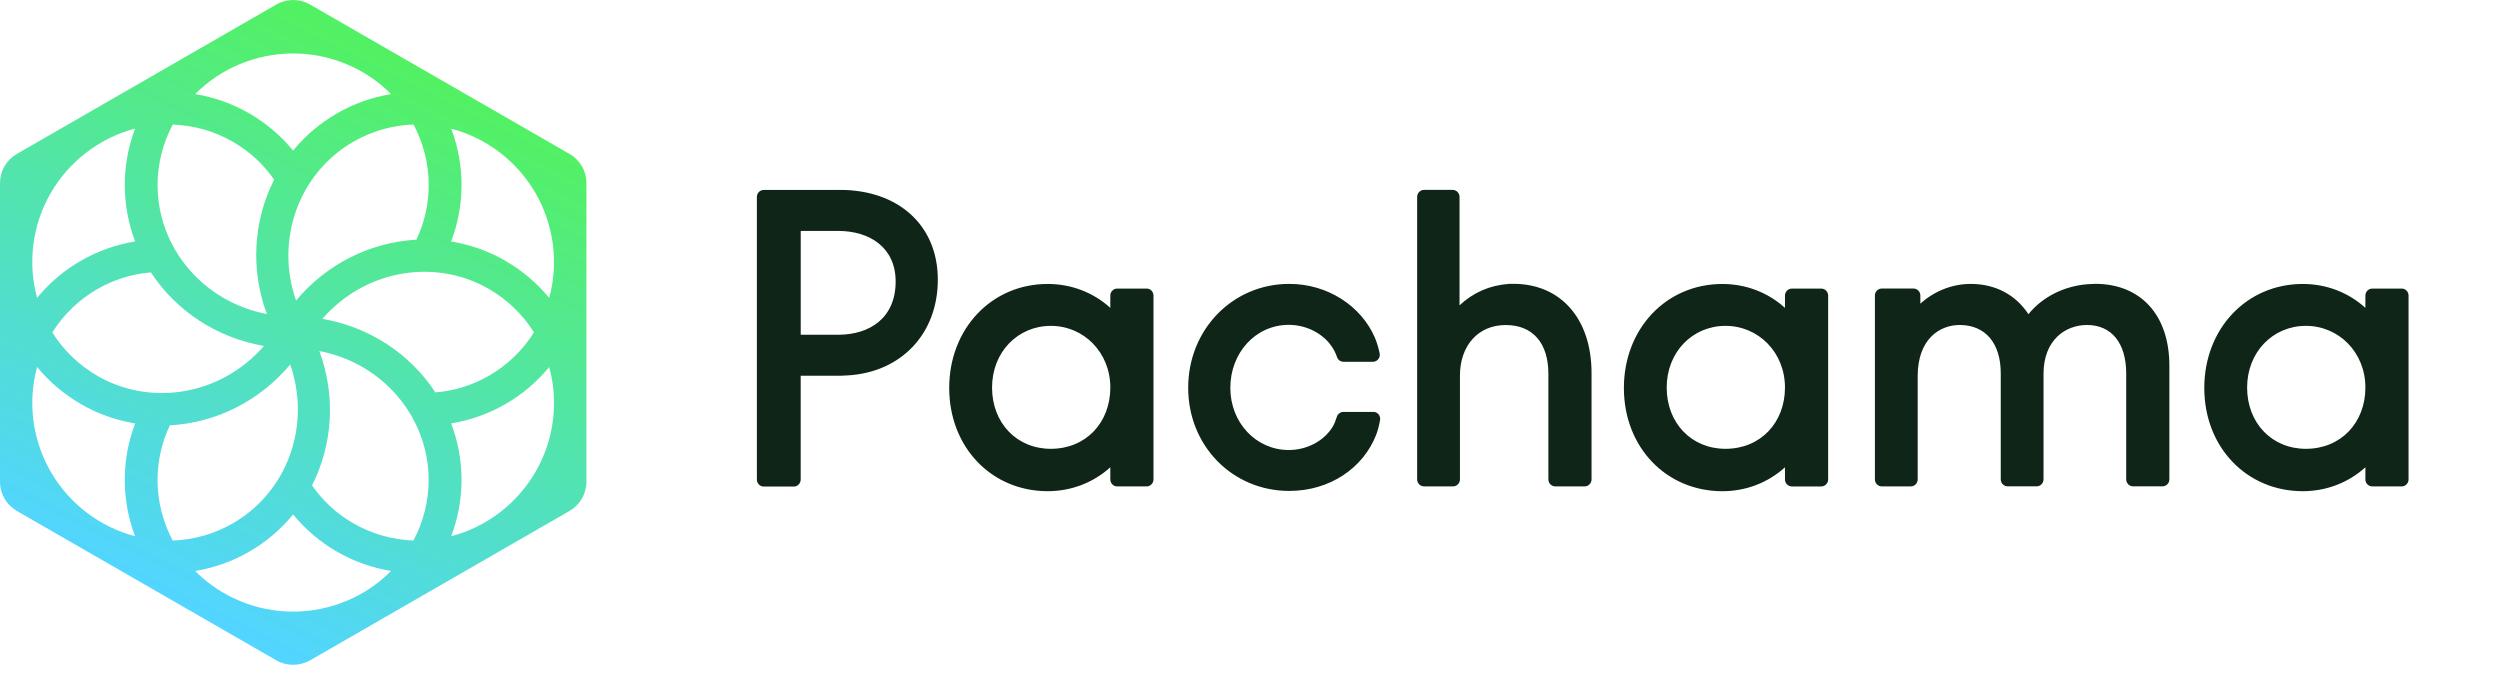
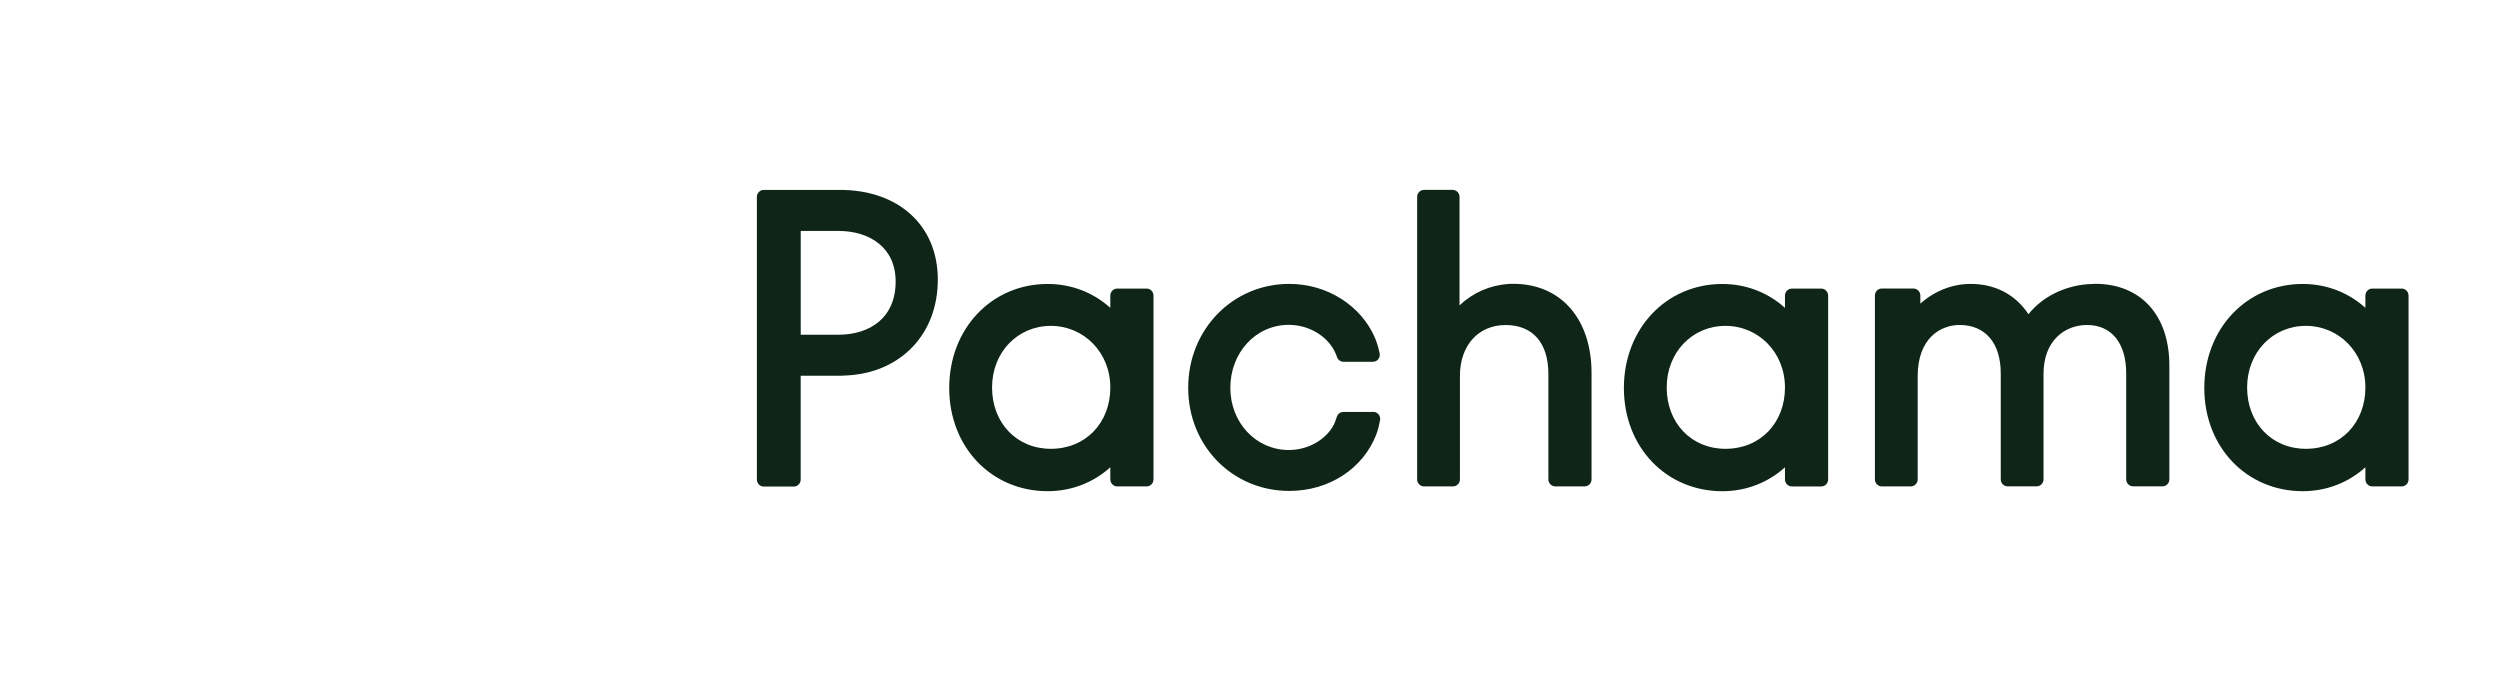
<svg xmlns="http://www.w3.org/2000/svg" fill="none" version="1.1" viewBox="0 0 162 44">
-   <path d="m49.491 12.308h4.937l-0.006-0.003c3.797 0 6.349 2.297 6.349 5.817 0 3.52-2.39 6.015-5.864 6.205 0 0-0.334 0.02-0.426 0.02h-2.596v6.729c0 0.249-0.201 0.453-0.446 0.453h-1.947c-0.245 0-0.446-0.204-0.446-0.453v-18.315c0-0.249 0.201-0.453 0.446-0.453zm2.396 9.383h2.426c2.064 0 3.725-1.099 3.725-3.45 0-2.186-1.661-3.277-3.725-3.277h-2.426v6.726zm45.84-3.297h0.337v-0.003c3.079 0 5.068 2.271 5.068 5.783v6.891c0 0.249-0.201 0.453-0.446 0.453h-1.905c-0.246 0-0.446-0.204-0.446-0.453v-6.84c0-1.98-0.995-3.163-2.767-3.163-1.772 0-2.964 1.32-2.964 3.288v6.715c0 0.249-0.201 0.453-0.446 0.453h-1.881c-0.245 0-0.446-0.204-0.446-0.453v-18.307c0-0.249 0.201-0.453 0.446-0.453h1.855c0.245 0 0.446 0.204 0.446 0.453v7.029c0.872-0.824 1.975-1.308 3.159-1.382l-0.011-0.011zm-8.742 8.298h-1.933c-0.195 0-0.368 0.13-0.426 0.32-0.061 0.198-0.153 0.453-0.276 0.654-0.546 0.892-1.644 1.495-2.833 1.495-2.126 0-3.792-1.77-3.792-4.03s1.63-4.081 3.792-4.081c1.059 0 2.062 0.487 2.658 1.235 0.251 0.311 0.39 0.634 0.465 0.858 0.061 0.181 0.231 0.3 0.421 0.3h1.903c0.284 0 0.496-0.263 0.437-0.547-0.061-0.292-0.159-0.663-0.309-1.017-0.886-2.05-3.056-3.483-5.547-3.483-3.672 0-6.55 2.957-6.55 6.732 0 3.775 2.878 6.684 6.55 6.684 2.622 0 4.792-1.481 5.63-3.636 0.12-0.309 0.201-0.663 0.254-0.949 0.05-0.28-0.159-0.538-0.437-0.538l-0.005 0.003zm-14.685-7.992h-1.906c-0.245 0-0.446 0.204-0.446 0.453v0.796c-1.106-1.003-2.535-1.549-4.056-1.549-3.639 0-6.383 2.897-6.383 6.74s2.744 6.689 6.383 6.689c1.518 0 2.947-0.547 4.056-1.549v0.787c0 0.249 0.201 0.453 0.446 0.453h1.906c0.245 0 0.446-0.204 0.446-0.453v-11.915c0-0.249-0.201-0.453-0.446-0.453zm-6.207 10.383c-2.207 0-3.808-1.671-3.808-3.971 0-2.3 1.672-3.996 3.808-3.996s3.856 1.719 3.856 3.996c0 2.277-1.585 3.971-3.856 3.971zm87.535-10.383h-1.905c-0.246 0-0.446 0.204-0.446 0.453v0.796c-1.106-1.003-2.535-1.549-4.056-1.549-3.639 0-6.383 2.897-6.383 6.74s2.744 6.689 6.383 6.689c1.518 0 2.947-0.547 4.056-1.549v0.787c0 0.249 0.2 0.453 0.446 0.453h1.905c0.245 0 0.446-0.204 0.446-0.453v-11.915c0-0.249-0.201-0.453-0.446-0.453zm-6.207 10.383c-2.206 0-3.808-1.671-3.808-3.971 0-2.3 1.671-3.996 3.808-3.996s3.856 1.719 3.856 3.996c0 2.277-1.585 3.971-3.856 3.971zm-33.309-10.383h1.906c0.245 0 0.446 0.204 0.446 0.453v11.915c0 0.249-0.201 0.453-0.446 0.453h-1.906c-0.245 0-0.446-0.204-0.446-0.453v-0.787c-1.108 1.003-2.537 1.549-4.056 1.549-3.638 0-6.382-2.846-6.382-6.689s2.744-6.74 6.382-6.74c1.521 0 2.95 0.547 4.056 1.549v-0.796c0-0.249 0.201-0.453 0.446-0.453zm-8.11 6.412c0 2.3 1.602 3.971 3.809 3.971 2.27 0 3.855-1.694 3.855-3.971 0-2.277-1.718-3.996-3.855-3.996s-3.809 1.696-3.809 3.996zm27.754-6.718-0.493 0.023c-1.53 0.125-2.923 0.83-3.82 1.943-0.833-1.269-2.154-1.963-3.742-1.963-1.192 0-2.362 0.465-3.262 1.28v-0.527c0-0.249-0.2-0.453-0.446-0.453h-2.053c-0.245 0-0.446 0.204-0.446 0.453v11.915c0 0.249 0.201 0.453 0.446 0.453h1.881c0.245 0 0.445-0.204 0.445-0.453v-6.689c0-2.447 1.463-3.317 2.717-3.317 1.668 0 2.666 1.173 2.666 3.138v6.865c0 0.249 0.2 0.453 0.446 0.453h1.88c0.245 0 0.446-0.204 0.446-0.453v-6.84c0-2.186 1.415-3.163 2.816-3.163 1.591 0 2.541 1.173 2.541 3.138v6.865c0 0.249 0.201 0.453 0.446 0.453h1.906c0.245 0 0.445-0.204 0.445-0.453v-7.369c0-3.271-1.847-5.302-4.819-5.302v0.003z" clip-rule="evenodd" fill="#0E2517" fill-rule="evenodd" />
-   <path d="m36.906 9.975-16.818-9.683c-0.673-0.388-1.505-0.388-2.179 0l-16.818 9.683c-0.673 0.388-1.091 1.109-1.091 1.883v19.367c0 0.774 0.417 1.495 1.091 1.883l16.818 9.683c0.328 0.191 0.707 0.288 1.091 0.288s0.76-0.103 1.091-0.288l16.818-9.683c0.673-0.388 1.091-1.109 1.091-1.883v-19.367c0-0.774-0.417-1.495-1.091-1.883h-0.003zm-5.215 8.757c1.18 0.679 2.187 1.65 2.911 2.806-0.724 1.156-1.731 2.127-2.911 2.806-1.071 0.616-2.24 0.985-3.478 1.084-1.647-2.518-4.31-4.251-7.324-4.764 2.733-3.158 7.263-3.974 10.802-1.935v0.003zm-1.784 12.368c0-1.259-0.228-2.493-0.673-3.663 1.244-0.203 2.426-0.624 3.517-1.251 1.088-0.627 2.04-1.434 2.836-2.401 0.629 2.263 0.309 4.736-0.888 6.797-1.194 2.06-3.181 3.577-5.46 4.165 0.442-1.17 0.668-2.399 0.668-3.649v0.003zm2.847-14.198c-1.096-0.632-2.279-1.051-3.52-1.253 0.445-1.176 0.673-2.407 0.673-3.66s-0.225-2.479-0.668-3.649c2.279 0.591 4.266 2.102 5.46 4.168 1.194 2.06 1.516 4.534 0.888 6.797-0.796-0.968-1.748-1.775-2.836-2.401h0.003zm-5.769-1.37c-3.011 0.164-5.846 1.6-7.8 3.943-1.377-3.938 0.178-8.258 3.72-10.296 1.18-0.679 2.524-1.065 3.893-1.112 0.643 1.204 0.982 2.557 0.982 3.918 0 1.237-0.27 2.429-0.796 3.544v0.003zm-5.145-8.186c-1.094 0.632-2.054 1.442-2.847 2.413-0.799-0.973-1.753-1.783-2.844-2.413-1.088-0.627-2.265-1.045-3.501-1.248 1.653-1.675 3.962-2.634 6.347-2.634 2.385 0 4.697 0.959 6.347 2.634-1.236 0.202-2.418 0.624-3.503 1.248zm-4.547 13.003c-4.107-0.779-7.082-4.284-7.082-8.358 0-1.359 0.339-2.715 0.982-3.918 1.369 0.047 2.713 0.43 3.893 1.112 1.071 0.616 1.976 1.445 2.68 2.457-1.366 2.682-1.536 5.848-0.473 8.707zm-6.289 7.213c3.011-0.161 5.846-1.597 7.8-3.943 1.377 3.938-0.178 8.258-3.72 10.296-1.18 0.679-2.524 1.065-3.893 1.112-0.643-1.204-0.982-2.557-0.982-3.918 0-1.237 0.27-2.429 0.796-3.544v-0.003zm5.142 8.189c1.094-0.632 2.054-1.442 2.847-2.413 0.799 0.973 1.753 1.783 2.844 2.413 1.088 0.627 2.265 1.045 3.503 1.248-1.653 1.675-3.962 2.634-6.347 2.634-2.385 0-4.697-0.96-6.347-2.634 1.236-0.202 2.418-0.624 3.501-1.248zm4.547-13.003c4.107 0.779 7.082 4.284 7.082 8.358 0 1.359-0.34 2.715-0.982 3.918-1.369-0.047-2.713-0.43-3.893-1.112-1.071-0.616-1.976-1.445-2.68-2.46 1.366-2.682 1.536-5.848 0.473-8.707v0.003zm-12.608-10.765c0 1.259 0.228 2.493 0.673 3.663-1.244 0.202-2.426 0.624-3.517 1.251-1.088 0.627-2.04 1.434-2.836 2.401-0.626-2.263-0.309-4.736 0.888-6.797 1.194-2.06 3.181-3.577 5.46-4.168-0.442 1.17-0.668 2.399-0.668 3.649zm-2.847 14.201c1.096 0.632 2.279 1.051 3.52 1.253-0.445 1.173-0.673 2.407-0.673 3.66 0 1.254 0.225 2.479 0.668 3.649-2.279-0.591-4.266-2.102-5.46-4.168-1.194-2.06-1.514-4.537-0.888-6.797 0.796 0.968 1.748 1.775 2.836 2.401h-0.003zm1.063-1.836c-1.18-0.679-2.187-1.65-2.911-2.806 0.723-1.156 1.731-2.127 2.911-2.806 1.071-0.616 2.243-0.984 3.478-1.084 1.647 2.518 4.31 4.251 7.324 4.764-2.733 3.159-7.263 3.974-10.802 1.936v-0.003z" fill="url(#paint0_linear_330_8823)" />
+   <path d="m49.491 12.308h4.937l-0.006-0.003c3.797 0 6.349 2.297 6.349 5.817 0 3.52-2.39 6.015-5.864 6.205 0 0-0.334 0.02-0.426 0.02h-2.596v6.729c0 0.249-0.201 0.453-0.446 0.453h-1.947c-0.245 0-0.446-0.204-0.446-0.453v-18.315c0-0.249 0.201-0.453 0.446-0.453zm2.396 9.383h2.426c2.064 0 3.725-1.099 3.725-3.45 0-2.186-1.661-3.277-3.725-3.277h-2.426v6.726zm45.84-3.297h0.337v-0.003c3.079 0 5.068 2.271 5.068 5.783v6.891c0 0.249-0.201 0.453-0.446 0.453h-1.905c-0.246 0-0.446-0.204-0.446-0.453v-6.84c0-1.98-0.995-3.163-2.767-3.163-1.772 0-2.964 1.32-2.964 3.288v6.715c0 0.249-0.201 0.453-0.446 0.453h-1.881c-0.245 0-0.446-0.204-0.446-0.453v-18.307c0-0.249 0.201-0.453 0.446-0.453h1.855c0.245 0 0.446 0.204 0.446 0.453v7.029c0.872-0.824 1.975-1.308 3.159-1.382l-0.011-0.011zm-8.742 8.298h-1.933c-0.195 0-0.368 0.13-0.426 0.32-0.061 0.198-0.153 0.453-0.276 0.654-0.546 0.892-1.644 1.495-2.833 1.495-2.126 0-3.792-1.77-3.792-4.03s1.63-4.081 3.792-4.081c1.059 0 2.062 0.487 2.658 1.235 0.251 0.311 0.39 0.634 0.465 0.858 0.061 0.181 0.231 0.3 0.421 0.3h1.903c0.284 0 0.496-0.263 0.437-0.547-0.061-0.292-0.159-0.663-0.309-1.017-0.886-2.05-3.056-3.483-5.547-3.483-3.672 0-6.55 2.957-6.55 6.732 0 3.775 2.878 6.684 6.55 6.684 2.622 0 4.792-1.481 5.63-3.636 0.12-0.309 0.201-0.663 0.254-0.949 0.05-0.28-0.159-0.538-0.437-0.538l-0.005 0.003zm-14.685-7.992h-1.906c-0.245 0-0.446 0.204-0.446 0.453v0.796c-1.106-1.003-2.535-1.549-4.056-1.549-3.639 0-6.383 2.897-6.383 6.74s2.744 6.689 6.383 6.689c1.518 0 2.947-0.547 4.056-1.549v0.787c0 0.249 0.201 0.453 0.446 0.453h1.906c0.245 0 0.446-0.204 0.446-0.453v-11.915c0-0.249-0.201-0.453-0.446-0.453zm-6.207 10.383c-2.207 0-3.808-1.671-3.808-3.971 0-2.3 1.672-3.996 3.808-3.996s3.856 1.719 3.856 3.996c0 2.277-1.585 3.971-3.856 3.971zm87.535-10.383h-1.905c-0.246 0-0.446 0.204-0.446 0.453v0.796c-1.106-1.003-2.535-1.549-4.056-1.549-3.639 0-6.383 2.897-6.383 6.74s2.744 6.689 6.383 6.689c1.518 0 2.947-0.547 4.056-1.549v0.787c0 0.249 0.2 0.453 0.446 0.453h1.905c0.245 0 0.446-0.204 0.446-0.453v-11.915c0-0.249-0.201-0.453-0.446-0.453zm-6.207 10.383c-2.206 0-3.808-1.671-3.808-3.971 0-2.3 1.671-3.996 3.808-3.996s3.856 1.719 3.856 3.996c0 2.277-1.585 3.971-3.856 3.971m-33.309-10.383h1.906c0.245 0 0.446 0.204 0.446 0.453v11.915c0 0.249-0.201 0.453-0.446 0.453h-1.906c-0.245 0-0.446-0.204-0.446-0.453v-0.787c-1.108 1.003-2.537 1.549-4.056 1.549-3.638 0-6.382-2.846-6.382-6.689s2.744-6.74 6.382-6.74c1.521 0 2.95 0.547 4.056 1.549v-0.796c0-0.249 0.201-0.453 0.446-0.453zm-8.11 6.412c0 2.3 1.602 3.971 3.809 3.971 2.27 0 3.855-1.694 3.855-3.971 0-2.277-1.718-3.996-3.855-3.996s-3.809 1.696-3.809 3.996zm27.754-6.718-0.493 0.023c-1.53 0.125-2.923 0.83-3.82 1.943-0.833-1.269-2.154-1.963-3.742-1.963-1.192 0-2.362 0.465-3.262 1.28v-0.527c0-0.249-0.2-0.453-0.446-0.453h-2.053c-0.245 0-0.446 0.204-0.446 0.453v11.915c0 0.249 0.201 0.453 0.446 0.453h1.881c0.245 0 0.445-0.204 0.445-0.453v-6.689c0-2.447 1.463-3.317 2.717-3.317 1.668 0 2.666 1.173 2.666 3.138v6.865c0 0.249 0.2 0.453 0.446 0.453h1.88c0.245 0 0.446-0.204 0.446-0.453v-6.84c0-2.186 1.415-3.163 2.816-3.163 1.591 0 2.541 1.173 2.541 3.138v6.865c0 0.249 0.201 0.453 0.446 0.453h1.906c0.245 0 0.445-0.204 0.445-0.453v-7.369c0-3.271-1.847-5.302-4.819-5.302v0.003z" clip-rule="evenodd" fill="#0E2517" fill-rule="evenodd" />
  <defs>
    <linearGradient id="paint0_linear_330_8823" x1="37.753" x2="20.962" y1="10.184" y2="43.764" gradientUnits="userSpaceOnUse">
      <stop stop-color="#52F164" offset="0" />
      <stop stop-color="#52D5FF" offset="1" />
    </linearGradient>
  </defs>
</svg>